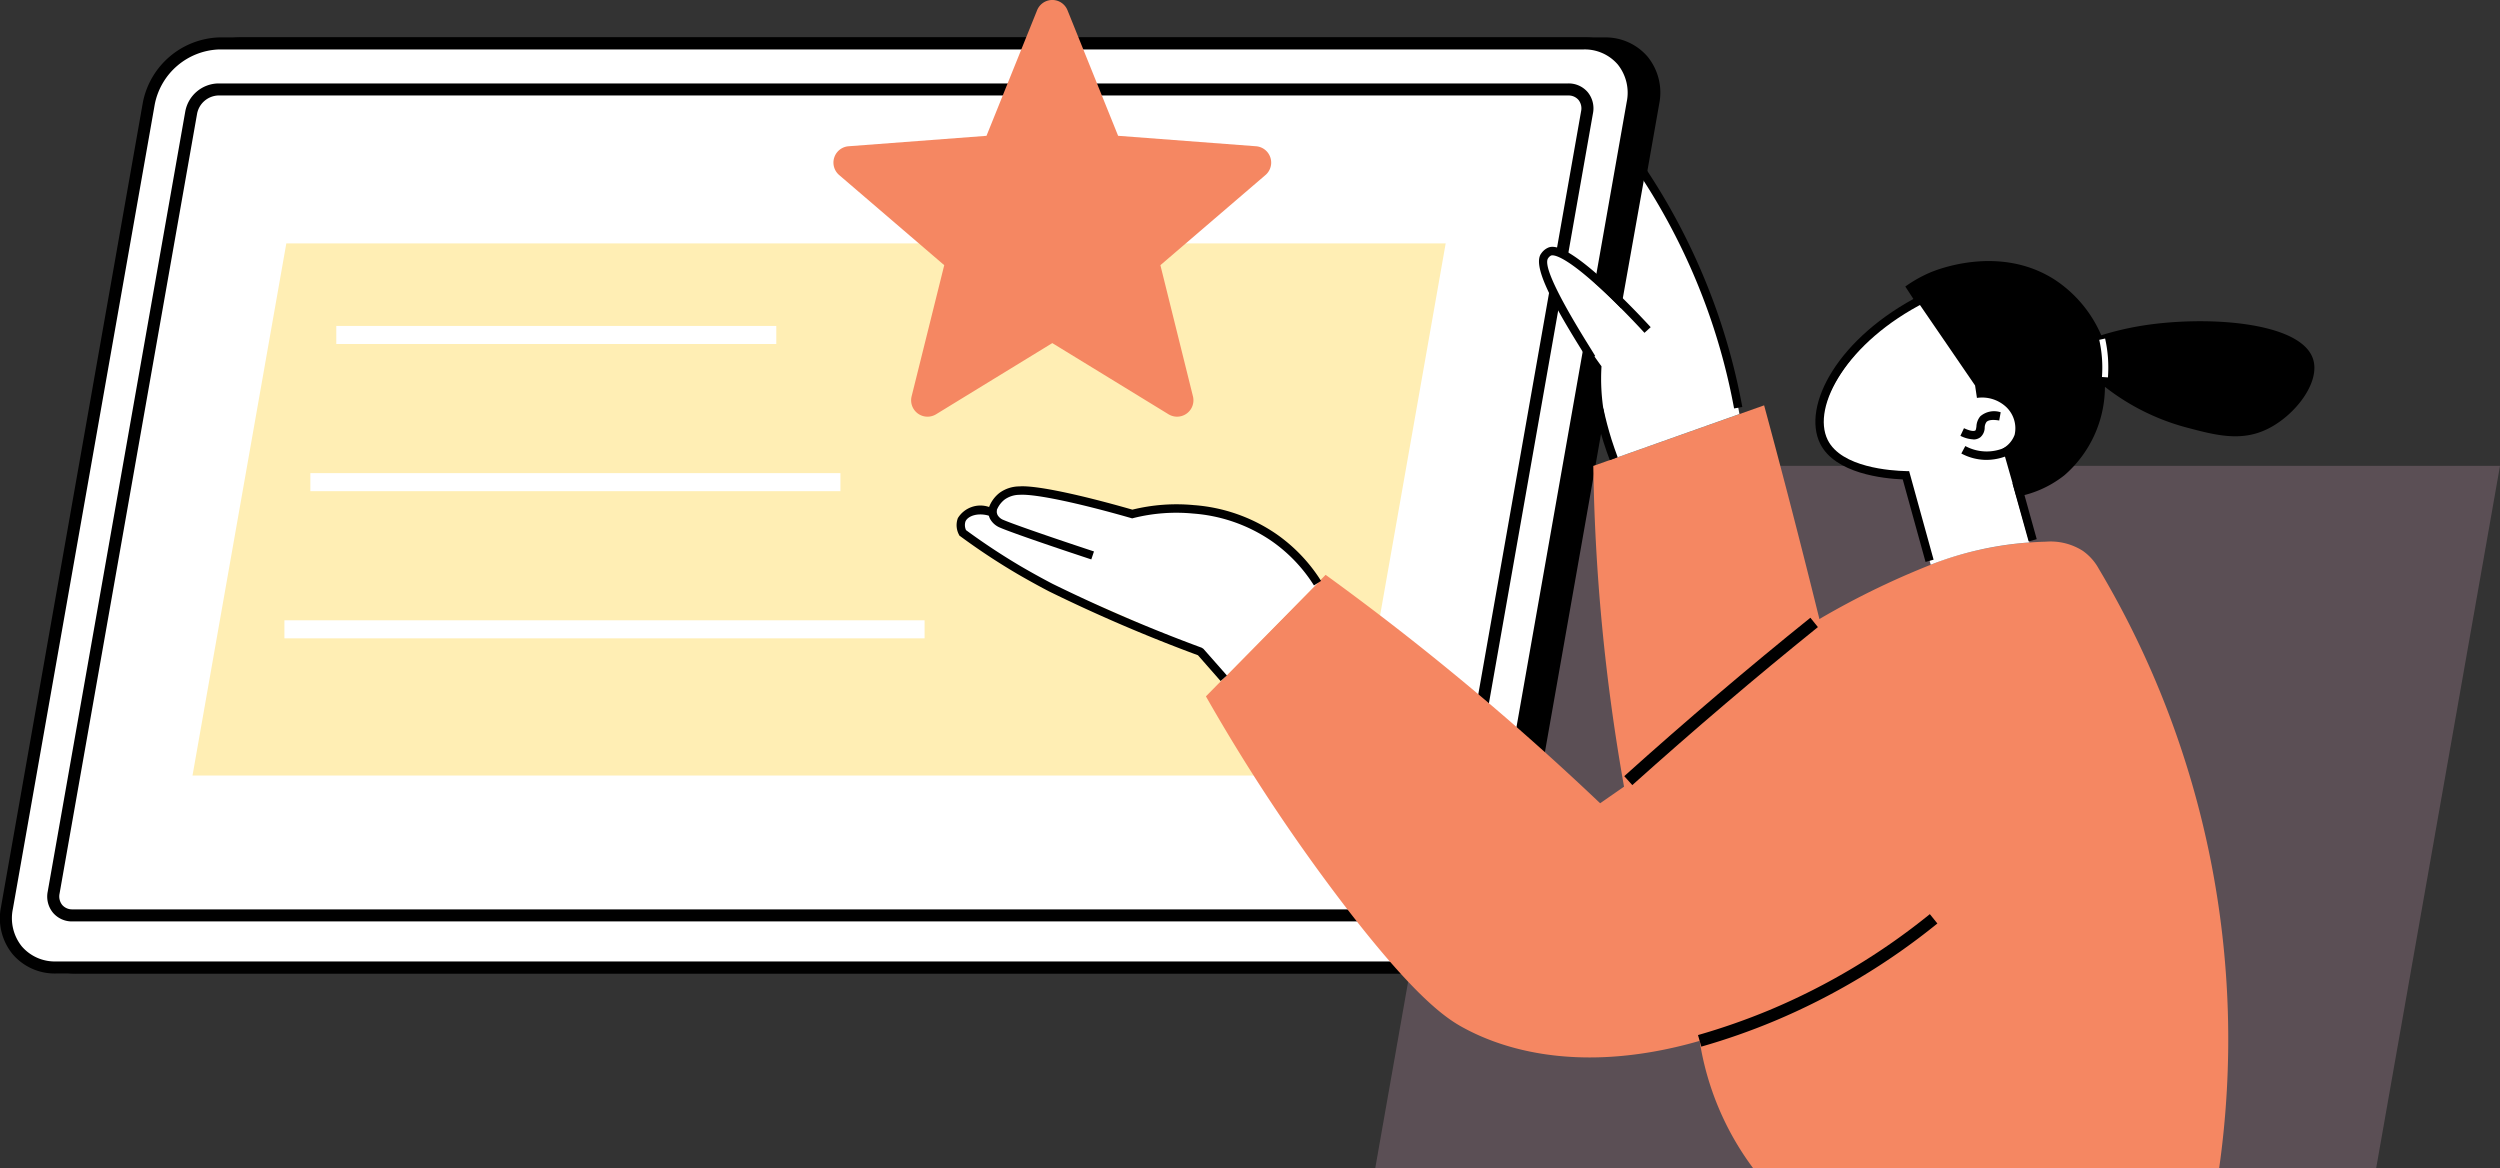
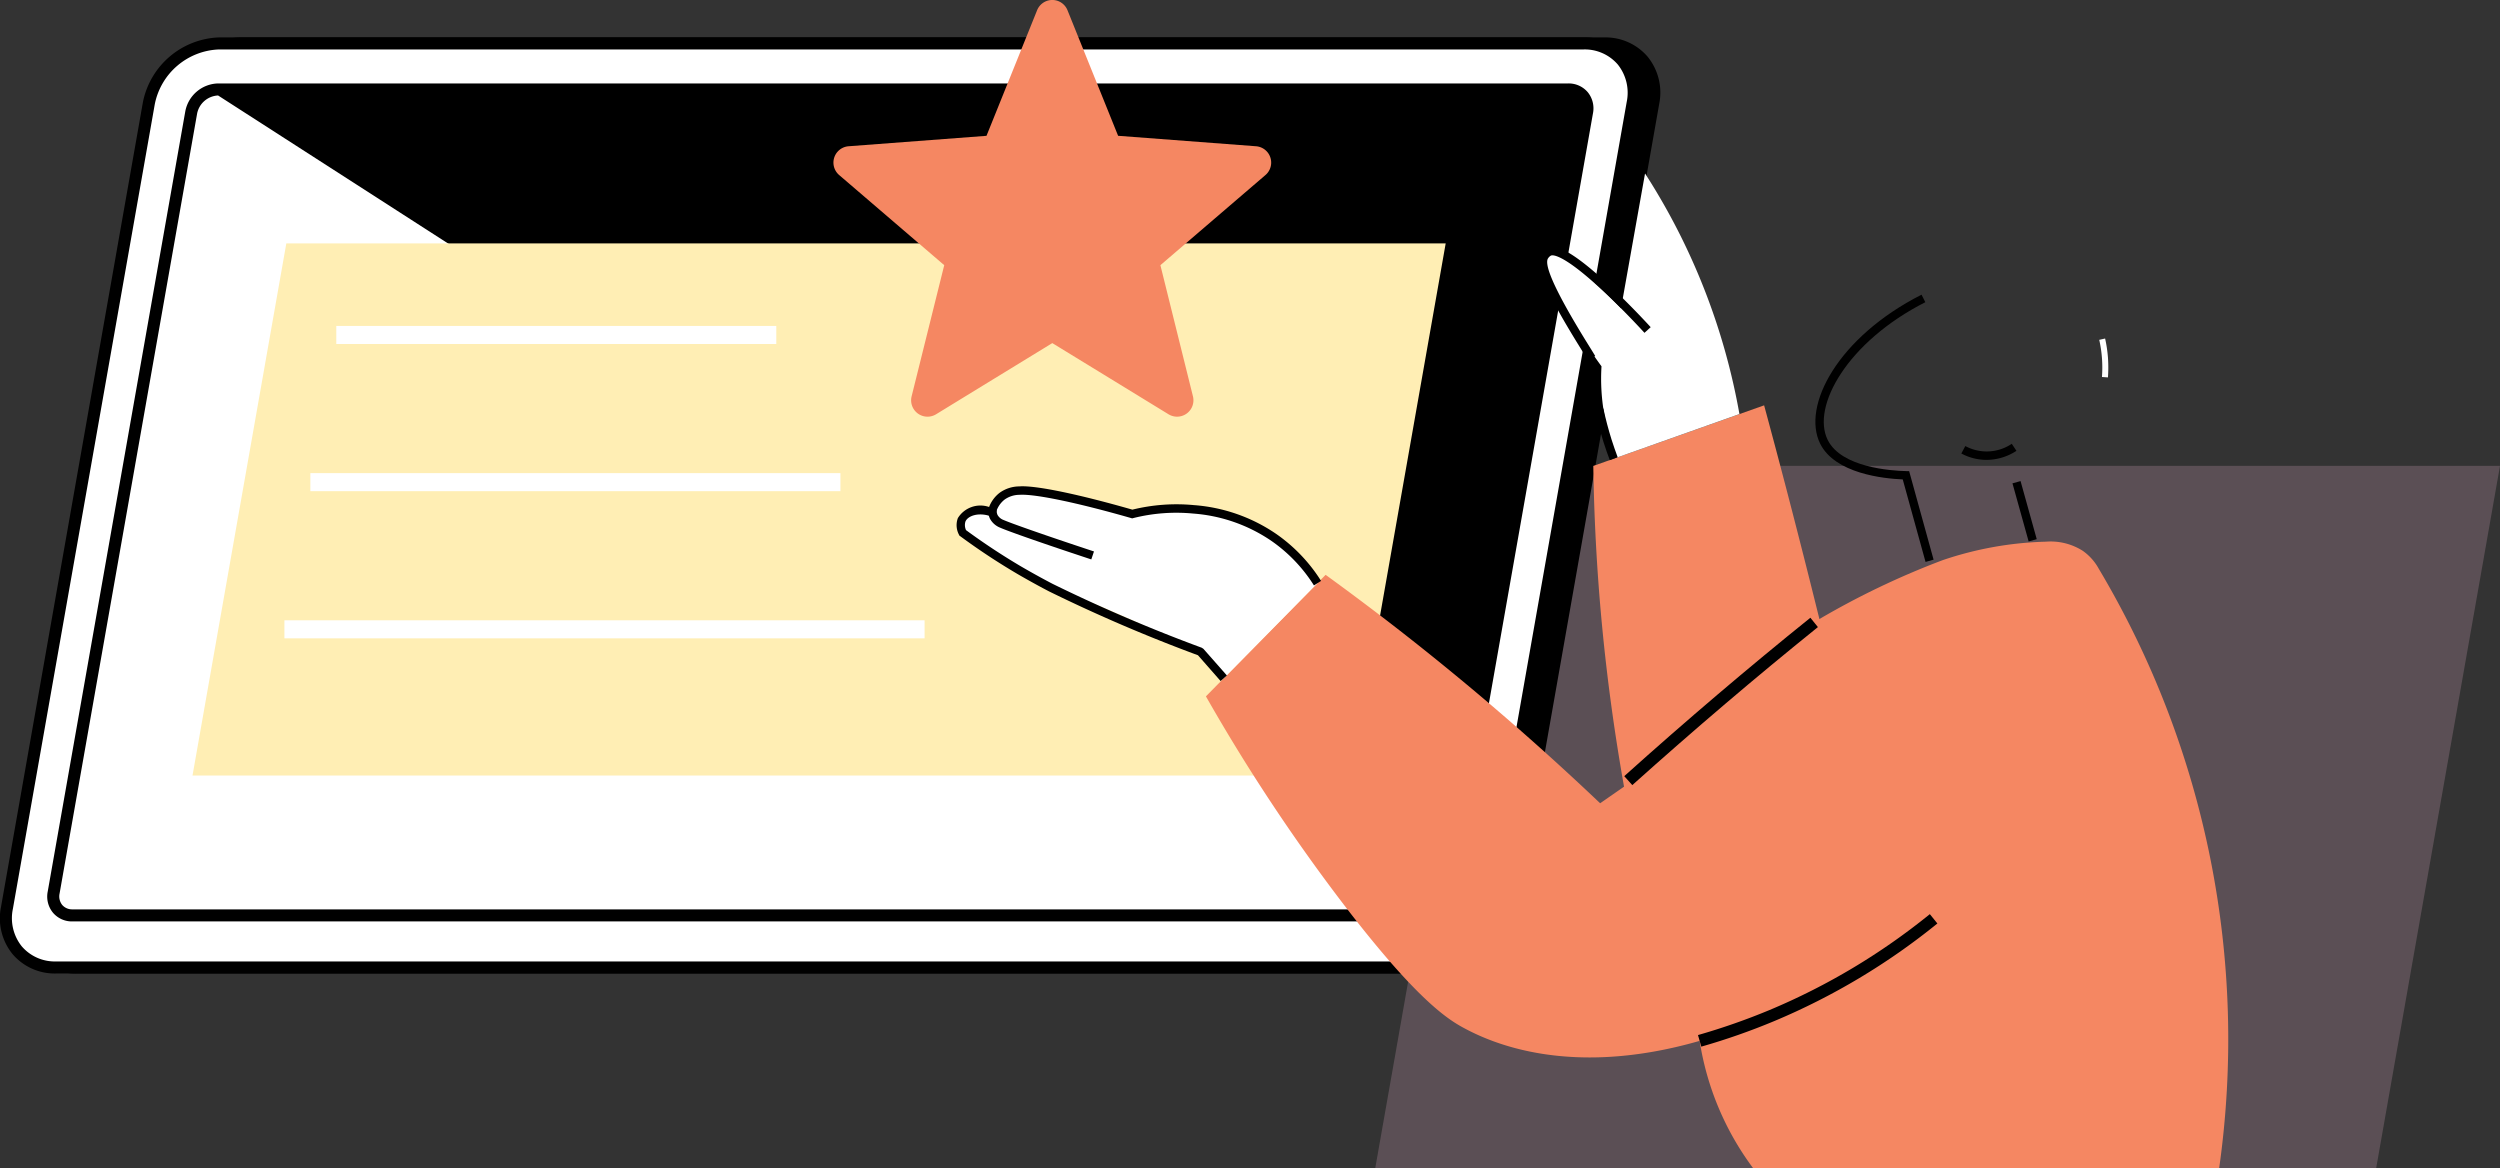
<svg xmlns="http://www.w3.org/2000/svg" id="Group_2334" data-name="Group 2334" width="221" height="103.261" viewBox="0 0 221 103.261">
  <rect x="0" y="0" width="221" height="103.261" fill="#333333" stroke="none" />
  <defs>
    <clipPath id="clip-path">
      <rect id="Rectangle_950" data-name="Rectangle 950" width="221" height="103.26" fill="none" />
    </clipPath>
  </defs>
  <path id="Path_1648" data-name="Path 1648" d="M149.244,19.039h-82.1L56.2,81.115h88.48l10.946-62.076Z" transform="translate(65.373 22.146)" fill="#eeb8d5" opacity="0.214" />
  <g id="Group_2333" data-name="Group 2333" transform="translate(0 0)">
    <g id="Group_2332" data-name="Group 2332" clip-path="url(#clip-path)">
      <path id="Path_1649" data-name="Path 1649" d="M126.137,83.462H5.511a4.3,4.3,0,0,1-4.339-5.27L13.716,7.046a6.559,6.559,0,0,1,6.2-5.27H140.54a4.3,4.3,0,0,1,4.342,5.27L132.337,78.192a6.564,6.564,0,0,1-6.2,5.27" transform="translate(1.267 2.065)" />
      <path id="Path_1650" data-name="Path 1650" d="M126.423,84.279H5.8a4.9,4.9,0,0,1-3.84-1.707A5.023,5.023,0,0,1,.934,78.386L13.479,7.24A7.123,7.123,0,0,1,20.2,1.529H140.828a4.9,4.9,0,0,1,3.838,1.7,5.031,5.031,0,0,1,1.025,4.19L133.147,78.57a7.12,7.12,0,0,1-6.723,5.709M20.2,2.593a6.017,6.017,0,0,0-5.676,4.83L1.981,78.57a3.983,3.983,0,0,0,.794,3.318A3.847,3.847,0,0,0,5.8,83.215H126.423a6.017,6.017,0,0,0,5.676-4.828L144.644,7.24a3.993,3.993,0,0,0-.792-3.323,3.858,3.858,0,0,0-3.024-1.324Z" transform="translate(0.98 1.778)" />
      <path id="Path_1651" data-name="Path 1651" d="M125.295,83.462H4.669a4.3,4.3,0,0,1-4.339-5.27L12.874,7.046a6.56,6.56,0,0,1,6.2-5.27H139.7a4.3,4.3,0,0,1,4.342,5.27L131.495,78.192a6.564,6.564,0,0,1-6.2,5.27" transform="translate(0.287 2.065)" fill="#fff" />
      <path id="Path_1652" data-name="Path 1652" d="M125.58,84.279H4.956a4.9,4.9,0,0,1-3.84-1.707A5.023,5.023,0,0,1,.091,78.386L12.636,7.24a7.123,7.123,0,0,1,6.723-5.711H139.985a4.9,4.9,0,0,1,3.838,1.7,5.038,5.038,0,0,1,1.025,4.19L132.3,78.57a7.12,7.12,0,0,1-6.723,5.709M19.359,2.593a6.016,6.016,0,0,0-5.674,4.83L1.138,78.57a3.983,3.983,0,0,0,.794,3.318,3.847,3.847,0,0,0,3.024,1.326H125.58a6.017,6.017,0,0,0,5.676-4.828L143.8,7.24a3.994,3.994,0,0,0-.794-3.323,3.854,3.854,0,0,0-3.022-1.324Z" transform="translate(0 1.778)" />
-       <path id="Path_1653" data-name="Path 1653" d="M123.222,76.67H3.87a1.646,1.646,0,0,1-1.661-2.018L14.371,5.673a2.51,2.51,0,0,1,2.373-2.016H136.1a1.646,1.646,0,0,1,1.661,2.016L125.6,74.652a2.51,2.51,0,0,1-2.373,2.018" transform="translate(2.533 4.253)" fill="#fff" />
-       <path id="Path_1654" data-name="Path 1654" d="M123.51,77.488H4.158a2.193,2.193,0,0,1-1.722-.77,2.246,2.246,0,0,1-.465-1.869L14.135,5.867a3.025,3.025,0,0,1,2.9-2.457H136.384a2.207,2.207,0,0,1,1.722.77,2.259,2.259,0,0,1,.465,1.873L126.407,75.03a3.024,3.024,0,0,1-2.9,2.457M17.032,4.474a1.987,1.987,0,0,0-1.85,1.579L3.018,75.03a1.207,1.207,0,0,0,.234,1,1.153,1.153,0,0,0,.906.392H123.51a1.994,1.994,0,0,0,1.85-1.577L137.522,5.867a1.2,1.2,0,0,0-.231-1,1.15,1.15,0,0,0-.906-.392Z" transform="translate(2.247 3.966)" />
+       <path id="Path_1654" data-name="Path 1654" d="M123.51,77.488H4.158a2.193,2.193,0,0,1-1.722-.77,2.246,2.246,0,0,1-.465-1.869L14.135,5.867a3.025,3.025,0,0,1,2.9-2.457H136.384a2.207,2.207,0,0,1,1.722.77,2.259,2.259,0,0,1,.465,1.873L126.407,75.03a3.024,3.024,0,0,1-2.9,2.457M17.032,4.474a1.987,1.987,0,0,0-1.85,1.579L3.018,75.03a1.207,1.207,0,0,0,.234,1,1.153,1.153,0,0,0,.906.392H123.51a1.994,1.994,0,0,0,1.85-1.577a1.2,1.2,0,0,0-.231-1,1.15,1.15,0,0,0-.906-.392Z" transform="translate(2.247 3.966)" />
      <path id="Path_1655" data-name="Path 1655" d="M110.354,56.986H7.867L16.16,9.947H118.648Z" transform="translate(9.151 11.57)" fill="#ffeeb4" />
      <rect id="Rectangle_946" data-name="Rectangle 946" width="38.895" height="1.596" transform="translate(29.729 28.814)" fill="#fff" />
      <rect id="Rectangle_947" data-name="Rectangle 947" width="46.858" height="1.596" transform="translate(27.436 41.824)" fill="#fff" />
      <rect id="Rectangle_948" data-name="Rectangle 948" width="56.59" height="1.596" transform="translate(25.143 54.834)" fill="#fff" />
      <path id="Path_1656" data-name="Path 1656" d="M62.963,23.443l9.289-7.969a1.449,1.449,0,0,0-.835-2.544l-12.192-.924L54.751.907a1.448,1.448,0,0,0-2.687,0l-4.474,11.1L35.4,12.93a1.449,1.449,0,0,0-.835,2.544l9.289,7.969L40.971,35.036a1.449,1.449,0,0,0,2.163,1.586q5.137-3.148,10.273-6.291,5.137,3.144,10.273,6.291a1.448,1.448,0,0,0,2.161-1.586Z" transform="translate(39.616 -0.001)" fill="#f58762" />
      <path id="Path_1657" data-name="Path 1657" d="M138.851,83.994A81.281,81.281,0,0,0,128.2,31a4.7,4.7,0,0,0-1.4-1.568,5.308,5.308,0,0,0-3.26-.813,30.8,30.8,0,0,0-9.118,1.629,71.348,71.348,0,0,0-10.911,5.211q-1.337-5.412-2.767-10.914-1.048-4.024-2.12-7.978l-15.1,5.356c.063,4.357.292,9.047.764,14.022.487,5.136,1.17,9.925,1.953,14.331l-2.113,1.467c-4.136-3.933-8.688-7.98-13.68-12.051-3.6-2.938-7.145-5.646-10.587-8.142Q54.572,36.918,49.28,42.294A163.43,163.43,0,0,0,60.842,59.881c6.927,9.179,9.812,10.957,11.238,11.727,2.427,1.311,9.388,4.443,20.845,1.14a25.321,25.321,0,0,0,4.722,11.247Z" transform="translate(57.324 19.265)" fill="#f58762" />
-       <path id="Path_1658" data-name="Path 1658" d="M87.365,31.559a9.486,9.486,0,0,0,4.56-1.956,10.392,10.392,0,0,0,3.582-7.816,20.1,20.1,0,0,0,7.167,3.582c2.6.69,4.835,1.285,7.165.162,2.436-1.172,4.727-4.11,4.071-6.187-1.058-3.351-9.6-3.892-15.309-2.933a26.359,26.359,0,0,0-3.42.816,11.151,11.151,0,0,0-4.069-4.885c-4.917-3.193-10.552-.878-11.076-.653a11.675,11.675,0,0,0-2.176,1.229q2.963,4.556,5.923,9.114a7.072,7.072,0,0,0-.489,2.566c0,4,3.537,6.583,4.071,6.961" transform="translate(90.569 12.41)" />
-       <path id="Path_1659" data-name="Path 1659" d="M92.811,33.593q-1.184-4.15-2.367-8.3A2.294,2.294,0,0,0,91.5,24.073a2.594,2.594,0,0,0-.733-2.442,3.119,3.119,0,0,0-2.6-.816c-.054-.366-.108-.733-.164-1.1q-2.521-3.686-5.047-7.37c-6.992,4.257-9.646,10.078-8.071,12.886,1.384,2.468,5.942,2.449,7.011,2.423q1.094,3.952,2.185,7.907a29.7,29.7,0,0,1,8.733-1.969" transform="translate(86.594 14.361)" fill="#fff" />
      <path id="Path_1660" data-name="Path 1660" d="M70.852,28.081a14.748,14.748,0,0,0-2.938-3.344A16.824,16.824,0,0,0,64.9,22.783c-4.262-2.068-9.44-1.025-10.422-.813-2.287-.552-4.242-.945-5.741-1.222-4.093-.755-5.681-.8-6.351.082a1.735,1.735,0,0,0-.324.976,2.72,2.72,0,0,0-2.321.327,1.255,1.255,0,0,0-.53.9,1.3,1.3,0,0,0,.61.9,39.607,39.607,0,0,0,8.713,4.967c1.824.679,4.365,1.692,7.411,3.135q2.278,1.061,4.558,2.118c.69.783,1.376,1.566,2.066,2.349l8.283-8.411" transform="translate(45.61 23.466)" fill="#fff" />
      <path id="Path_1661" data-name="Path 1661" d="M80.3,28.356A57.851,57.851,0,0,0,71.956,7.089L69.834,19a41.69,41.69,0,0,0-3.067-2.9c-2.265-1.934-2.92-2.07-3.256-1.871a.846.846,0,0,0-.333.6c-.37,1.958,4.112,8.184,4.93,9.308A18.045,18.045,0,0,0,69.475,32.2L80.3,28.356" transform="translate(73.465 8.246)" fill="#fff" />
      <path id="Path_1662" data-name="Path 1662" d="M86.555,17.271l-.53-.037a11.354,11.354,0,0,0,0-1.672,11.229,11.229,0,0,0-.24-1.612l.519-.117a12.027,12.027,0,0,1,.251,1.687,12.431,12.431,0,0,1,0,1.75" transform="translate(99.788 16.092)" fill="#fff" />
      <path id="Path_1663" data-name="Path 1663" d="M62.43,37.088l-2-2.278a139.768,139.768,0,0,1-13.17-5.648c-1.5-.781-2.838-1.566-2.851-1.575a58.429,58.429,0,0,1-4.993-3.3l-.078-.056-.041-.089a1.8,1.8,0,0,1-.091-1.458,2.343,2.343,0,0,1,2.76-.98,2.887,2.887,0,0,1,.928-1.253,3,3,0,0,1,1.739-.567c1.441-.112,5.291.705,10,2.055a16.318,16.318,0,0,1,5.451-.4,14.785,14.785,0,0,1,7.195,2.5,14.389,14.389,0,0,1,4.034,4.2l-.63.4a13.6,13.6,0,0,0-3.827-3.983,14.1,14.1,0,0,0-6.844-2.371,15.571,15.571,0,0,0-5.3.4l-.1.026-.1-.03c-4.6-1.32-8.476-2.148-9.849-2.053a2.283,2.283,0,0,0-1.326.42,2.218,2.218,0,0,0-.781,1.216l-.108.379-.37-.128c-1.043-.355-1.973-.045-2.2.467a1.054,1.054,0,0,0,.05.768,58.087,58.087,0,0,0,4.848,3.2c.013.006,1.33.783,2.817,1.555a139.249,139.249,0,0,0,13.176,5.642l.147.1L62.988,36.6Z" transform="translate(45.47 23.114)" />
      <path id="Path_1664" data-name="Path 1664" d="M49.494,25.237c-3.948-1.3-7.336-2.483-8.062-2.808a1.752,1.752,0,0,1-.9-.8,1.569,1.569,0,0,1-.138-.809l.74.058a.865.865,0,0,0,.071.426,1.013,1.013,0,0,0,.536.448c.588.264,3.589,1.328,7.989,2.78Z" transform="translate(46.977 24.216)" />
      <rect id="Rectangle_949" data-name="Rectangle 949" width="0.743" height="5.331" transform="translate(177.902 42.727) rotate(-15.559)" />
      <path id="Path_1665" data-name="Path 1665" d="M82.388,19.556c-.061,0-.121,0-.184,0a4.743,4.743,0,0,1-2.055-.562l.353-.658a3.972,3.972,0,0,0,4.108-.2l.411.623a4.857,4.857,0,0,1-2.633.8" transform="translate(93.232 21.095)" />
-       <path id="Path_1666" data-name="Path 1666" d="M81.258,19.282a2.787,2.787,0,0,1-1.146-.316l.316-.673c.751.348.96.227,1,.206.054-.043.074-.167.1-.359a1.488,1.488,0,0,1,.344-.9,1.871,1.871,0,0,1,1.8-.355l-.13.731c-.567-.1-.956-.054-1.127.13a.886.886,0,0,0-.156.489,1.139,1.139,0,0,1-.376.854.982.982,0,0,1-.625.2" transform="translate(93.188 19.559)" />
      <path id="Path_1667" data-name="Path 1667" d="M83.922,35.667l-2.016-7.294c-1.683-.069-5.986-.511-7.3-3.16-1.648-3.331,1.56-9.417,8.962-13.17l.335.664c-6.9,3.5-10.089,9.226-8.631,12.175,1.207,2.438,5.6,2.724,6.924,2.756l.277.006,2.161,7.824Z" transform="translate(86.296 14.007)" />
-       <path id="Path_1668" data-name="Path 1668" d="M75.487,28.235a55.669,55.669,0,0,0-2.176-8.22,56.083,56.083,0,0,0-6.423-12.83l.617-.415a56.769,56.769,0,0,1,6.509,13,56.355,56.355,0,0,1,2.2,8.331Z" transform="translate(77.806 7.873)" />
      <path id="Path_1669" data-name="Path 1669" d="M67.218,20.119c-.1-.182-.286-.472-.517-.844-2.758-4.43-4.424-7.591-3.6-8.618a1.441,1.441,0,0,1,.508-.452c.4-.2,1.456-.729,6.643,4.385.863.852,1.707,1.726,2.512,2.6l-.549.5c-.794-.865-1.631-1.733-2.486-2.574-4.67-4.608-5.685-4.307-5.784-4.253a.688.688,0,0,0-.238.221c-.329.411.058,2.064,3.623,7.792.236.381.422.679.53.863Z" transform="translate(73.157 11.732)" />
      <path id="Path_1670" data-name="Path 1670" d="M66.481,21.26c-.193-.506-.381-1.041-.558-1.6-.288-.922-.536-1.867-.738-2.812l.727-.154c.2.919.441,1.843.723,2.743.175.547.357,1.069.541,1.564Z" transform="translate(75.825 19.415)" />
      <path id="Path_1671" data-name="Path 1671" d="M67.085,40.037l-.71-.79c2.734-2.457,5.512-4.885,8.253-7.217,2.682-2.28,5.438-4.567,8.2-6.786l.666.826c-2.749,2.217-5.5,4.493-8.173,6.771-2.734,2.325-5.5,4.746-8.233,7.195" transform="translate(77.209 29.365)" />
      <path id="Path_1672" data-name="Path 1672" d="M69.68,49.07l-.292-1.023a58.145,58.145,0,0,0,6.334-2.217,58.132,58.132,0,0,0,14.161-8.473l.668.826a59.212,59.212,0,0,1-14.42,8.627A58.163,58.163,0,0,1,69.68,49.07" transform="translate(80.714 43.453)" />
    </g>
  </g>
</svg>